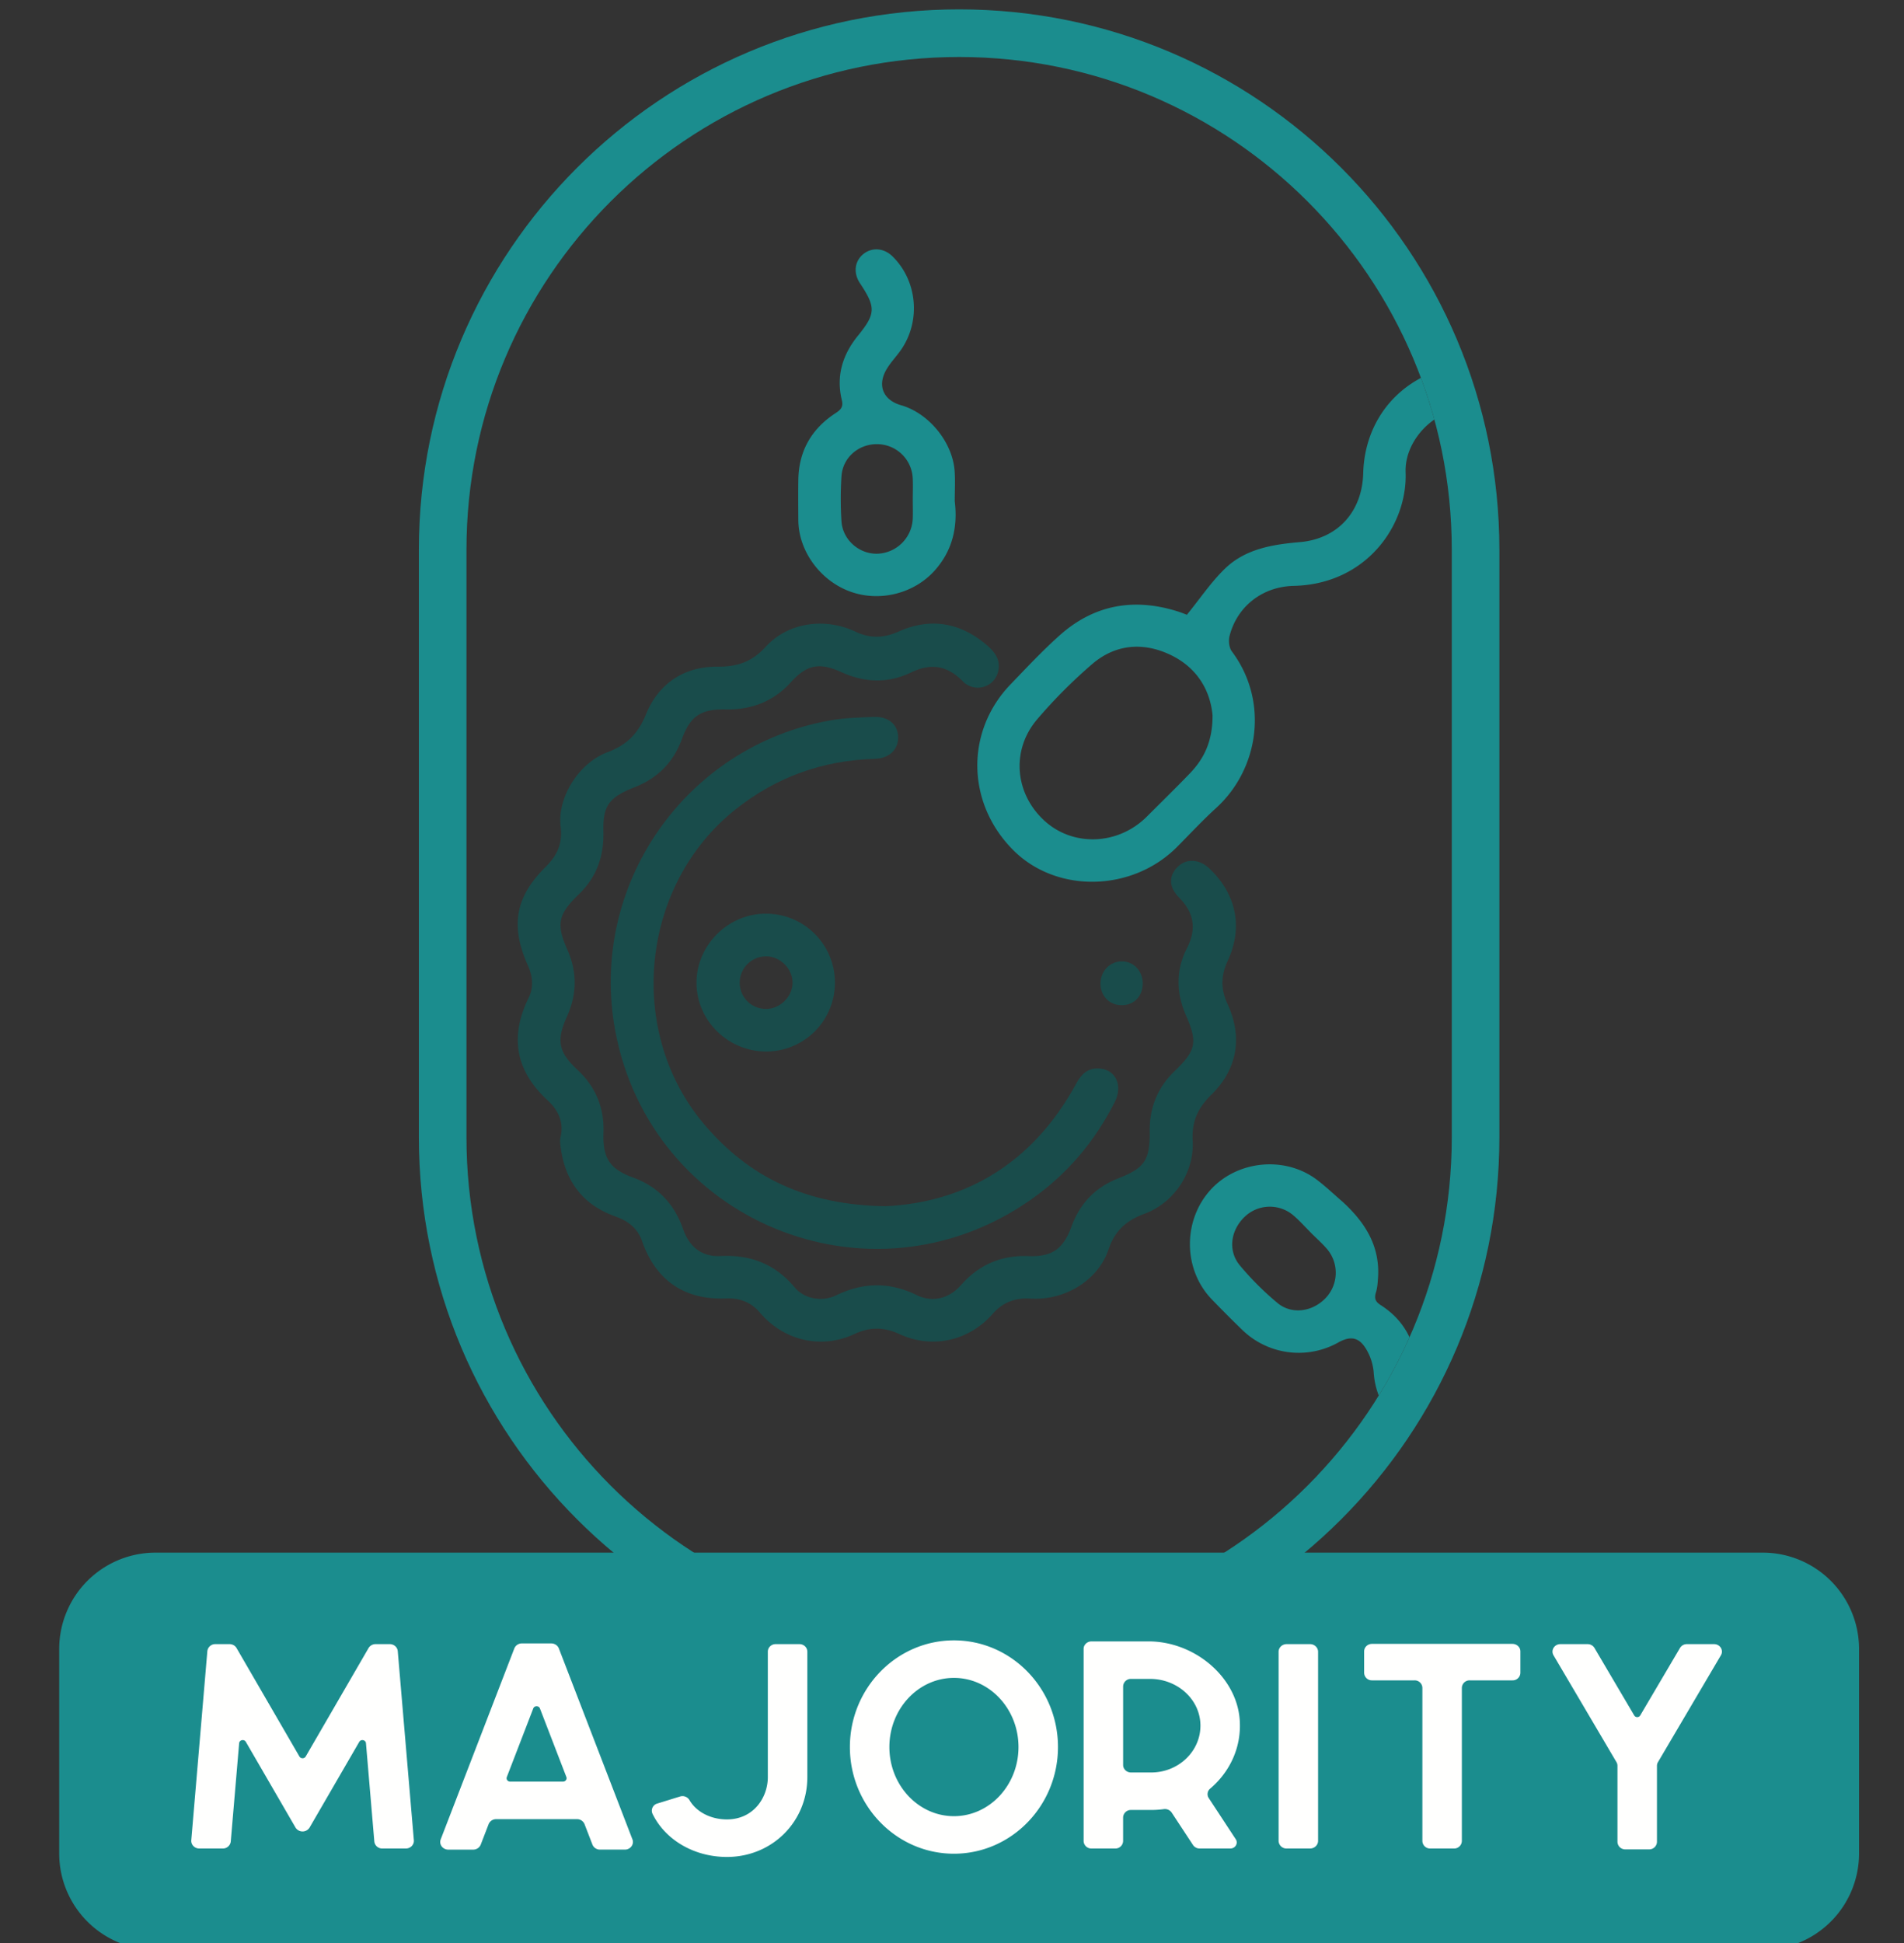
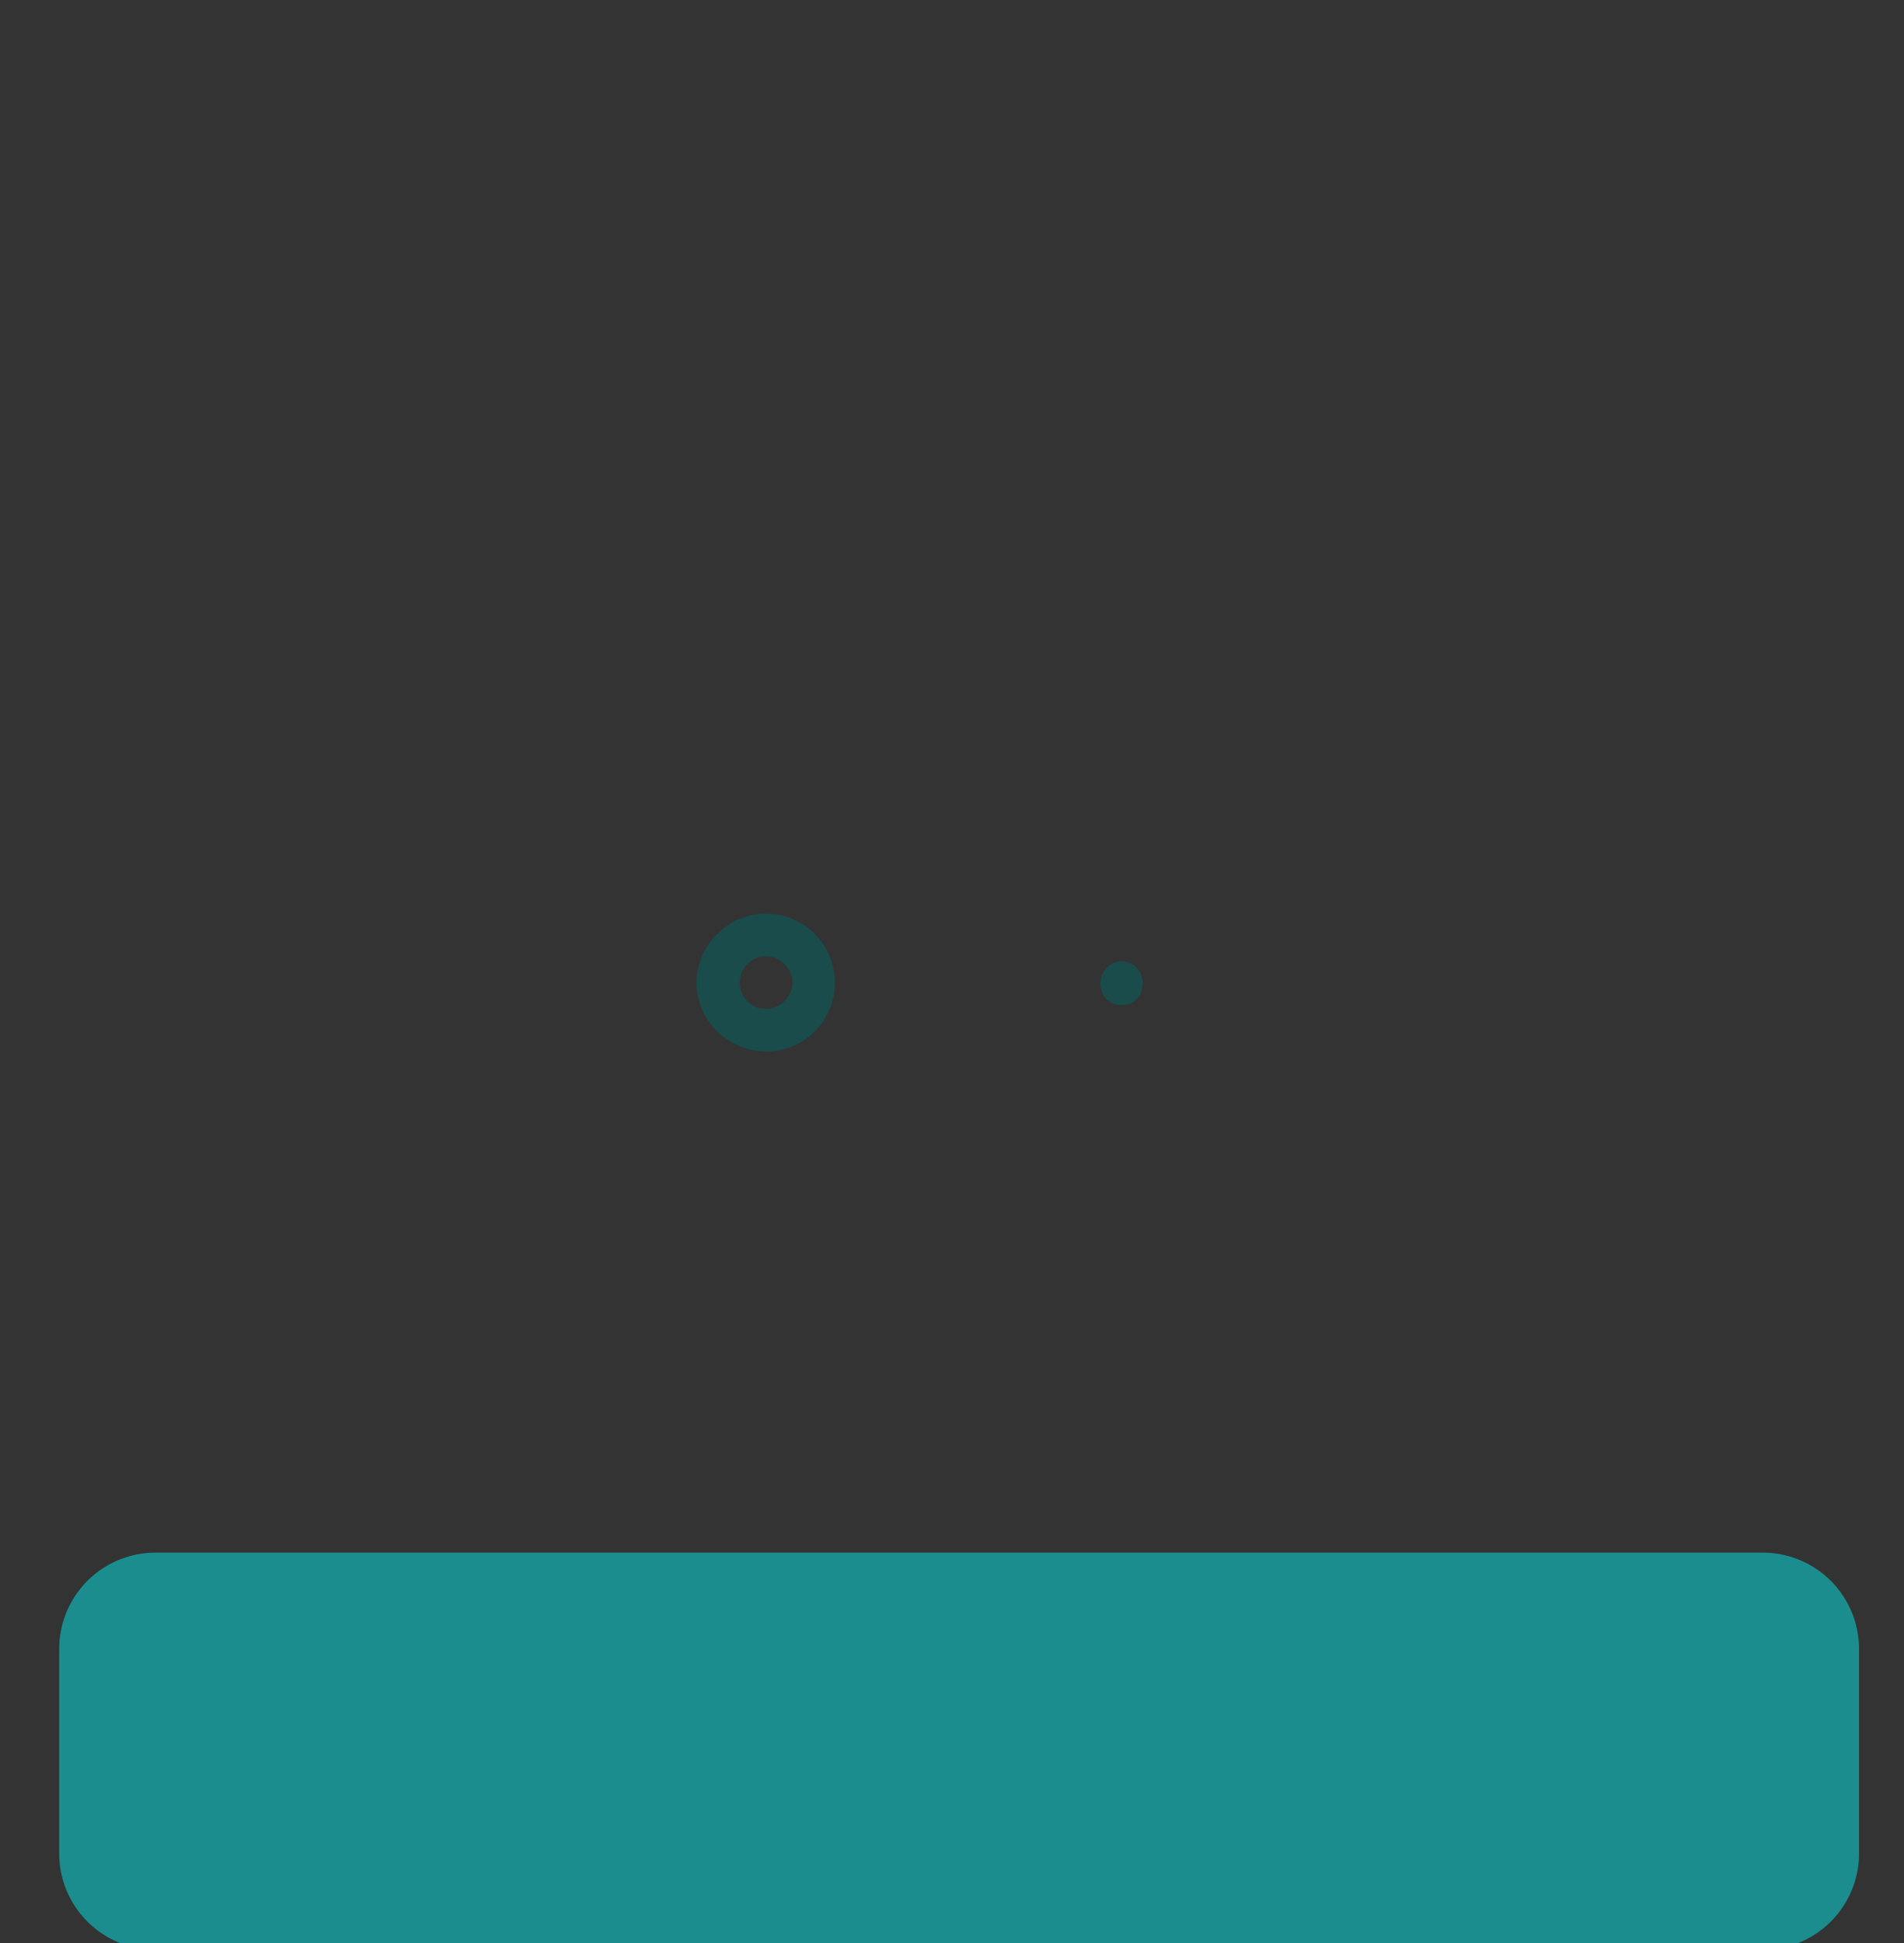
<svg xmlns="http://www.w3.org/2000/svg" width="100" height="102">
  <rect width="100%" height="100%" fill="#333333" stroke="none" />
  <g fill="none" fill-rule="evenodd">
    <path d="M60.016 51.602c.01.676-.433 1.155-1.08 1.167-.644.012-1.125-.46-1.136-1.116-.012-.645.467-1.167 1.085-1.184.628-.018 1.121.476 1.131 1.133M38.85 51.583c0 .767.61 1.379 1.375 1.382.744.002 1.4-.642 1.401-1.377.002-.736-.648-1.381-1.393-1.383a1.386 1.386 0 00-1.383 1.378m5.001-.007a3.607 3.607 0 01-3.598 3.624c-2.025.007-3.687-1.64-3.672-3.638.016-1.967 1.68-3.606 3.654-3.598a3.618 3.618 0 013.616 3.612" fill="#194C4B" />
-     <path d="M46.507 63.322c4.246-.203 7.763-2.295 10.014-6.432.256-.471.564-.797 1.122-.801.907-.008 1.366.85.908 1.758-1.057 2.094-2.534 3.83-4.467 5.171-8.434 5.851-19.91 1.081-21.771-8.905-1.417-7.605 3.662-14.938 11.279-16.292.75-.133 1.525-.156 2.29-.186.794-.031 1.29.412 1.29 1.089 0 .636-.478 1.09-1.226 1.112-2.728.081-5.158.944-7.307 2.648-5 3.964-5.781 11.65-1.668 16.523 2.383 2.824 5.413 4.253 9.536 4.315" fill="#194C4B" />
-     <path d="M31.691 43.575c.045 1.448-.395 2.51-1.308 3.39-1.075 1.036-1.175 1.558-.587 2.883.524 1.18.51 2.348-.02 3.521-.562 1.248-.45 1.858.547 2.787.965.9 1.416 1.99 1.373 3.306-.044 1.352.328 1.906 1.575 2.364 1.313.482 2.155 1.403 2.61 2.704.325.93.983 1.457 1.965 1.408 1.581-.079 2.867.42 3.894 1.648.504.603 1.433.774 2.174.415 1.421-.689 2.807-.71 4.234-.013.827.404 1.696.185 2.315-.517.95-1.077 2.12-1.587 3.563-1.53 1.25.047 1.83-.4 2.25-1.554.436-1.203 1.254-2.06 2.458-2.528 1.403-.546 1.665-.972 1.65-2.486-.014-1.224.414-2.283 1.312-3.149 1.131-1.09 1.21-1.509.59-2.924-.518-1.184-.533-2.37.051-3.517.518-1.015.383-1.86-.413-2.666-.554-.56-.543-1.162-.052-1.629.457-.435 1.128-.39 1.652.11 1.41 1.345 1.773 3.078.958 4.84-.359.772-.377 1.481-.015 2.26.805 1.73.526 3.426-.828 4.752-.704.688-1.055 1.4-.998 2.418.094 1.68-.968 3.27-2.538 3.853-.952.353-1.55.883-1.887 1.88-.55 1.634-2.314 2.682-4.098 2.572-.8-.049-1.44.185-1.983.802-1.248 1.42-3.174 1.852-4.885 1.064-.82-.377-1.546-.394-2.373-.008-1.757.82-3.723.342-4.975-1.132-.465-.547-1.063-.762-1.758-.734-2.187.088-3.695-.936-4.423-3.012-.236-.675-.73-1.057-1.395-1.292-1.713-.607-2.649-1.85-2.88-3.639-.022-.168-.047-.348-.009-.508.193-.8-.118-1.437-.677-1.952-1.68-1.549-1.999-3.333-1-5.372.284-.58.216-1.144-.04-1.72-.926-2.075-.655-3.584.94-5.164.596-.59.896-1.216.786-2.105-.188-1.53.948-3.345 2.458-3.912 1.012-.38 1.605-.96 2.026-1.996.65-1.595 1.988-2.51 3.756-2.496 1.036.01 1.808-.252 2.527-1.04 1.166-1.277 3.093-1.559 4.715-.798.776.365 1.48.346 2.26-.002 1.676-.749 3.24-.483 4.636.706.417.355.747.778.6 1.387a1.096 1.096 0 01-1.866.508c-.814-.826-1.668-.959-2.713-.454-1.195.576-2.428.54-3.64-.013-1.169-.533-1.828-.406-2.673.53-.919 1.014-2.08 1.447-3.424 1.421-1.295-.024-1.855.346-2.297 1.564-.44 1.212-1.274 2.046-2.47 2.516-1.362.535-1.67.984-1.65 2.253" fill="#194C4B" />
-     <path d="M68.856 64.722l.001-.002c-.3-.3-.584-.62-.905-.898a1.908 1.908 0 00-2.557.033c-.76.706-.924 1.796-.275 2.576a15.332 15.332 0 001.976 1.971c.751.625 1.843.463 2.531-.262a1.927 1.927 0 00.082-2.558c-.261-.307-.567-.574-.853-.86m5.172 5.479a25.803 25.803 0 01-1.615 3.06 4.106 4.106 0 01-.264-1.203 2.835 2.835 0 00-.398-1.238c-.381-.634-.83-.7-1.468-.342a4.253 4.253 0 01-5.026-.652 65.84 65.84 0 01-1.627-1.63c-1.485-1.554-1.514-4.095-.074-5.708 1.406-1.574 3.935-1.828 5.622-.544.472.36.905.774 1.356 1.163 1.167 1.074 1.954 2.313 1.841 3.975-.018.254-.032.516-.107.756-.096.31-.047.486.247.674.698.446 1.2 1.013 1.513 1.689zM63.684 37.553c-.12-1.325-.828-2.552-2.3-3.217-1.414-.64-2.826-.492-4.008.514a26.652 26.652 0 00-2.887 2.893c-1.397 1.62-1.2 3.907.363 5.34 1.506 1.38 3.87 1.29 5.373-.206.755-.753 1.517-1.498 2.256-2.264.75-.776 1.21-1.69 1.203-3.06M74.63 19.838c.266.714.501 1.443.704 2.186-.918.633-1.55 1.698-1.51 2.77.102 2.767-2.047 5.872-5.871 5.962-1.664.038-2.98 1.088-3.376 2.63-.063.248-.025.614.12.81 1.945 2.593 1.45 6.15-.831 8.227-.71.646-1.364 1.352-2.04 2.032-2.354 2.367-6.31 2.456-8.591.192-2.475-2.457-2.55-6.243-.156-8.725.843-.875 1.676-1.767 2.582-2.575 1.806-1.607 3.898-1.973 6.192-1.25.202.063.398.145.482.178.704-.867 1.274-1.72 1.994-2.417 1.078-1.046 2.498-1.274 3.946-1.4 1.986-.171 3.268-1.6 3.322-3.613.058-2.202 1.199-4.037 3.033-5.007zM47.94 26.224c0-.382.018-.766-.004-1.147a1.878 1.878 0 00-1.844-1.76c-.986-.021-1.832.695-1.897 1.685-.051.783-.05 1.574-.001 2.356.06.982.93 1.735 1.886 1.71a1.924 1.924 0 001.858-1.824c.015-.34.002-.68.002-1.02m2.205.096c.157 1.28-.084 2.553-1.06 3.637-1.077 1.2-2.884 1.665-4.44 1.095-1.576-.577-2.708-2.138-2.716-3.75-.004-.703-.01-1.407 0-2.111.022-1.5.68-2.66 1.922-3.48.275-.18.456-.32.365-.694-.311-1.273.03-2.392.846-3.396.939-1.157.943-1.49.1-2.76-.343-.518-.283-1.122.15-1.498.458-.395 1.099-.357 1.56.093 1.294 1.264 1.503 3.345.478 4.869-.238.353-.543.66-.764 1.023-.532.864-.22 1.65.739 1.925 1.462.42 2.706 1.937 2.814 3.463.034.488.006.98.006 1.584" fill="#1B8D8E" />
-     <path d="M50.374 85.572c14.29 0 25.875-11.584 25.875-25.875v-30.83c0-14.29-11.585-25.875-25.875-25.875S24.499 14.577 24.499 28.867v30.83c0 14.29 11.584 25.875 25.875 25.875zm0 2.5c-15.671 0-28.375-12.704-28.375-28.375v-30.83c0-15.67 12.704-28.375 28.375-28.375s28.375 12.704 28.375 28.375v30.83c0 15.671-12.704 28.375-28.375 28.375z" fill="#1B8D8E" fill-rule="nonzero" />
    <path d="M92.58 102.358H8.169a5.06 5.06 0 01-5.06-5.06V86.567a5.06 5.06 0 015.06-5.06h84.41a5.06 5.06 0 015.06 5.06v10.73a5.06 5.06 0 01-5.06 5.06" fill="#1B8D8E" />
-     <path d="M20.891 86.68l.845 9.926c.02.234-.175.434-.422.434h-1.232a.415.415 0 01-.422-.37l-.439-5.158c-.015-.176-.262-.226-.352-.071l-2.608 4.497a.435.435 0 01-.741 0l-2.608-4.497c-.09-.155-.337-.105-.352.071l-.44 5.159a.415.415 0 01-.42.369h-1.232c-.247 0-.442-.2-.422-.434l.844-9.927a.415.415 0 01.422-.369h.743c.154 0 .297.08.37.208l3.301 5.691a.193.193 0 00.33 0l3.3-5.691a.428.428 0 01.37-.208h.744c.22 0 .404.16.421.37zm12.325 9.877c.102.263-.103.54-.397.54h-1.308a.422.422 0 01-.396-.263l-.414-1.072a.422.422 0 00-.397-.263H26.06a.425.425 0 00-.398.263l-.413 1.072a.422.422 0 01-.398.264h-1.307c-.294 0-.499-.279-.397-.54l3.865-10.02a.422.422 0 01.397-.265h1.545c.177 0 .336.105.398.264l3.863 10.02zm-3.646-3.029c.13 0 .222-.124.177-.24l-1.388-3.599c-.06-.157-.293-.157-.353 0l-1.388 3.6c-.045.115.046.24.176.24h2.776zm12.417-7.218c.228 0 .414.176.415.393v6.588c0 2.35-1.855 4.192-4.223 4.192-1.723 0-3.236-.893-3.906-2.26a.39.39 0 01.247-.544l1.198-.37a.425.425 0 01.492.188c.36.618 1.11 1.015 1.969 1.015 1.395 0 2.148-1.145 2.148-2.221v-6.588c0-.218.185-.394.414-.394h1.246zm8.115-.197c3.013 0 5.464 2.512 5.464 5.6 0 3.087-2.451 5.6-5.464 5.6-3.014 0-5.465-2.513-5.465-5.6 0-3.088 2.451-5.6 5.465-5.6zm0 9.229c1.869 0 3.39-1.628 3.39-3.63 0-2-1.521-3.629-3.39-3.629-1.87 0-3.391 1.628-3.391 3.63 0 2 1.521 3.629 3.39 3.629zm13.384-.948l1.417 2.158c.14.212-.021.488-.285.488h-1.61a.42.42 0 01-.351-.185l-1.119-1.702a.43.43 0 00-.42-.18 4.929 4.929 0 01-.656.044h-1.06a.405.405 0 00-.415.394v1.235a.404.404 0 01-.414.394h-1.245a.405.405 0 01-.415-.394V86.56c0-.217.186-.393.415-.393h2.997c2.395 0 4.622 1.846 4.786 4.117.104 1.437-.52 2.74-1.555 3.615a.376.376 0 00-.07.496zm-3.023-1.346c1.451 0 2.627-1.143 2.584-2.53-.042-1.336-1.232-2.382-2.64-2.382h-1.005a.404.404 0 00-.414.394v4.124c0 .218.185.394.414.394h1.06zm8.34-6.738c.235 0 .424.179.424.402v9.926c0 .222-.19.402-.423.402h-1.228a.413.413 0 01-.423-.402v-9.926c0-.223.19-.402.423-.402h1.228zm10.635-.012c.229 0 .414.176.414.393v1.128a.404.404 0 01-.414.393h-2.245a.405.405 0 00-.415.393v8.042a.404.404 0 01-.414.393H75.12a.404.404 0 01-.415-.393v-8.042a.404.404 0 00-.414-.393h-2.23a.405.405 0 01-.415-.393V86.69c0-.217.185-.393.414-.393h7.379zm10.585.012c.317 0 .516.323.361.585l-3.306 5.61a.38.38 0 00-.053.193v3.994a.404.404 0 01-.414.393h-1.245a.405.405 0 01-.415-.393v-3.994a.377.377 0 00-.052-.192l-3.307-5.61c-.154-.263.045-.586.362-.586h1.427c.15 0 .288.077.362.201l2.089 3.545a.185.185 0 00.313 0l2.09-3.545a.418.418 0 01.361-.201h1.427z" fill="#FFFFFE" />
  </g>
</svg>